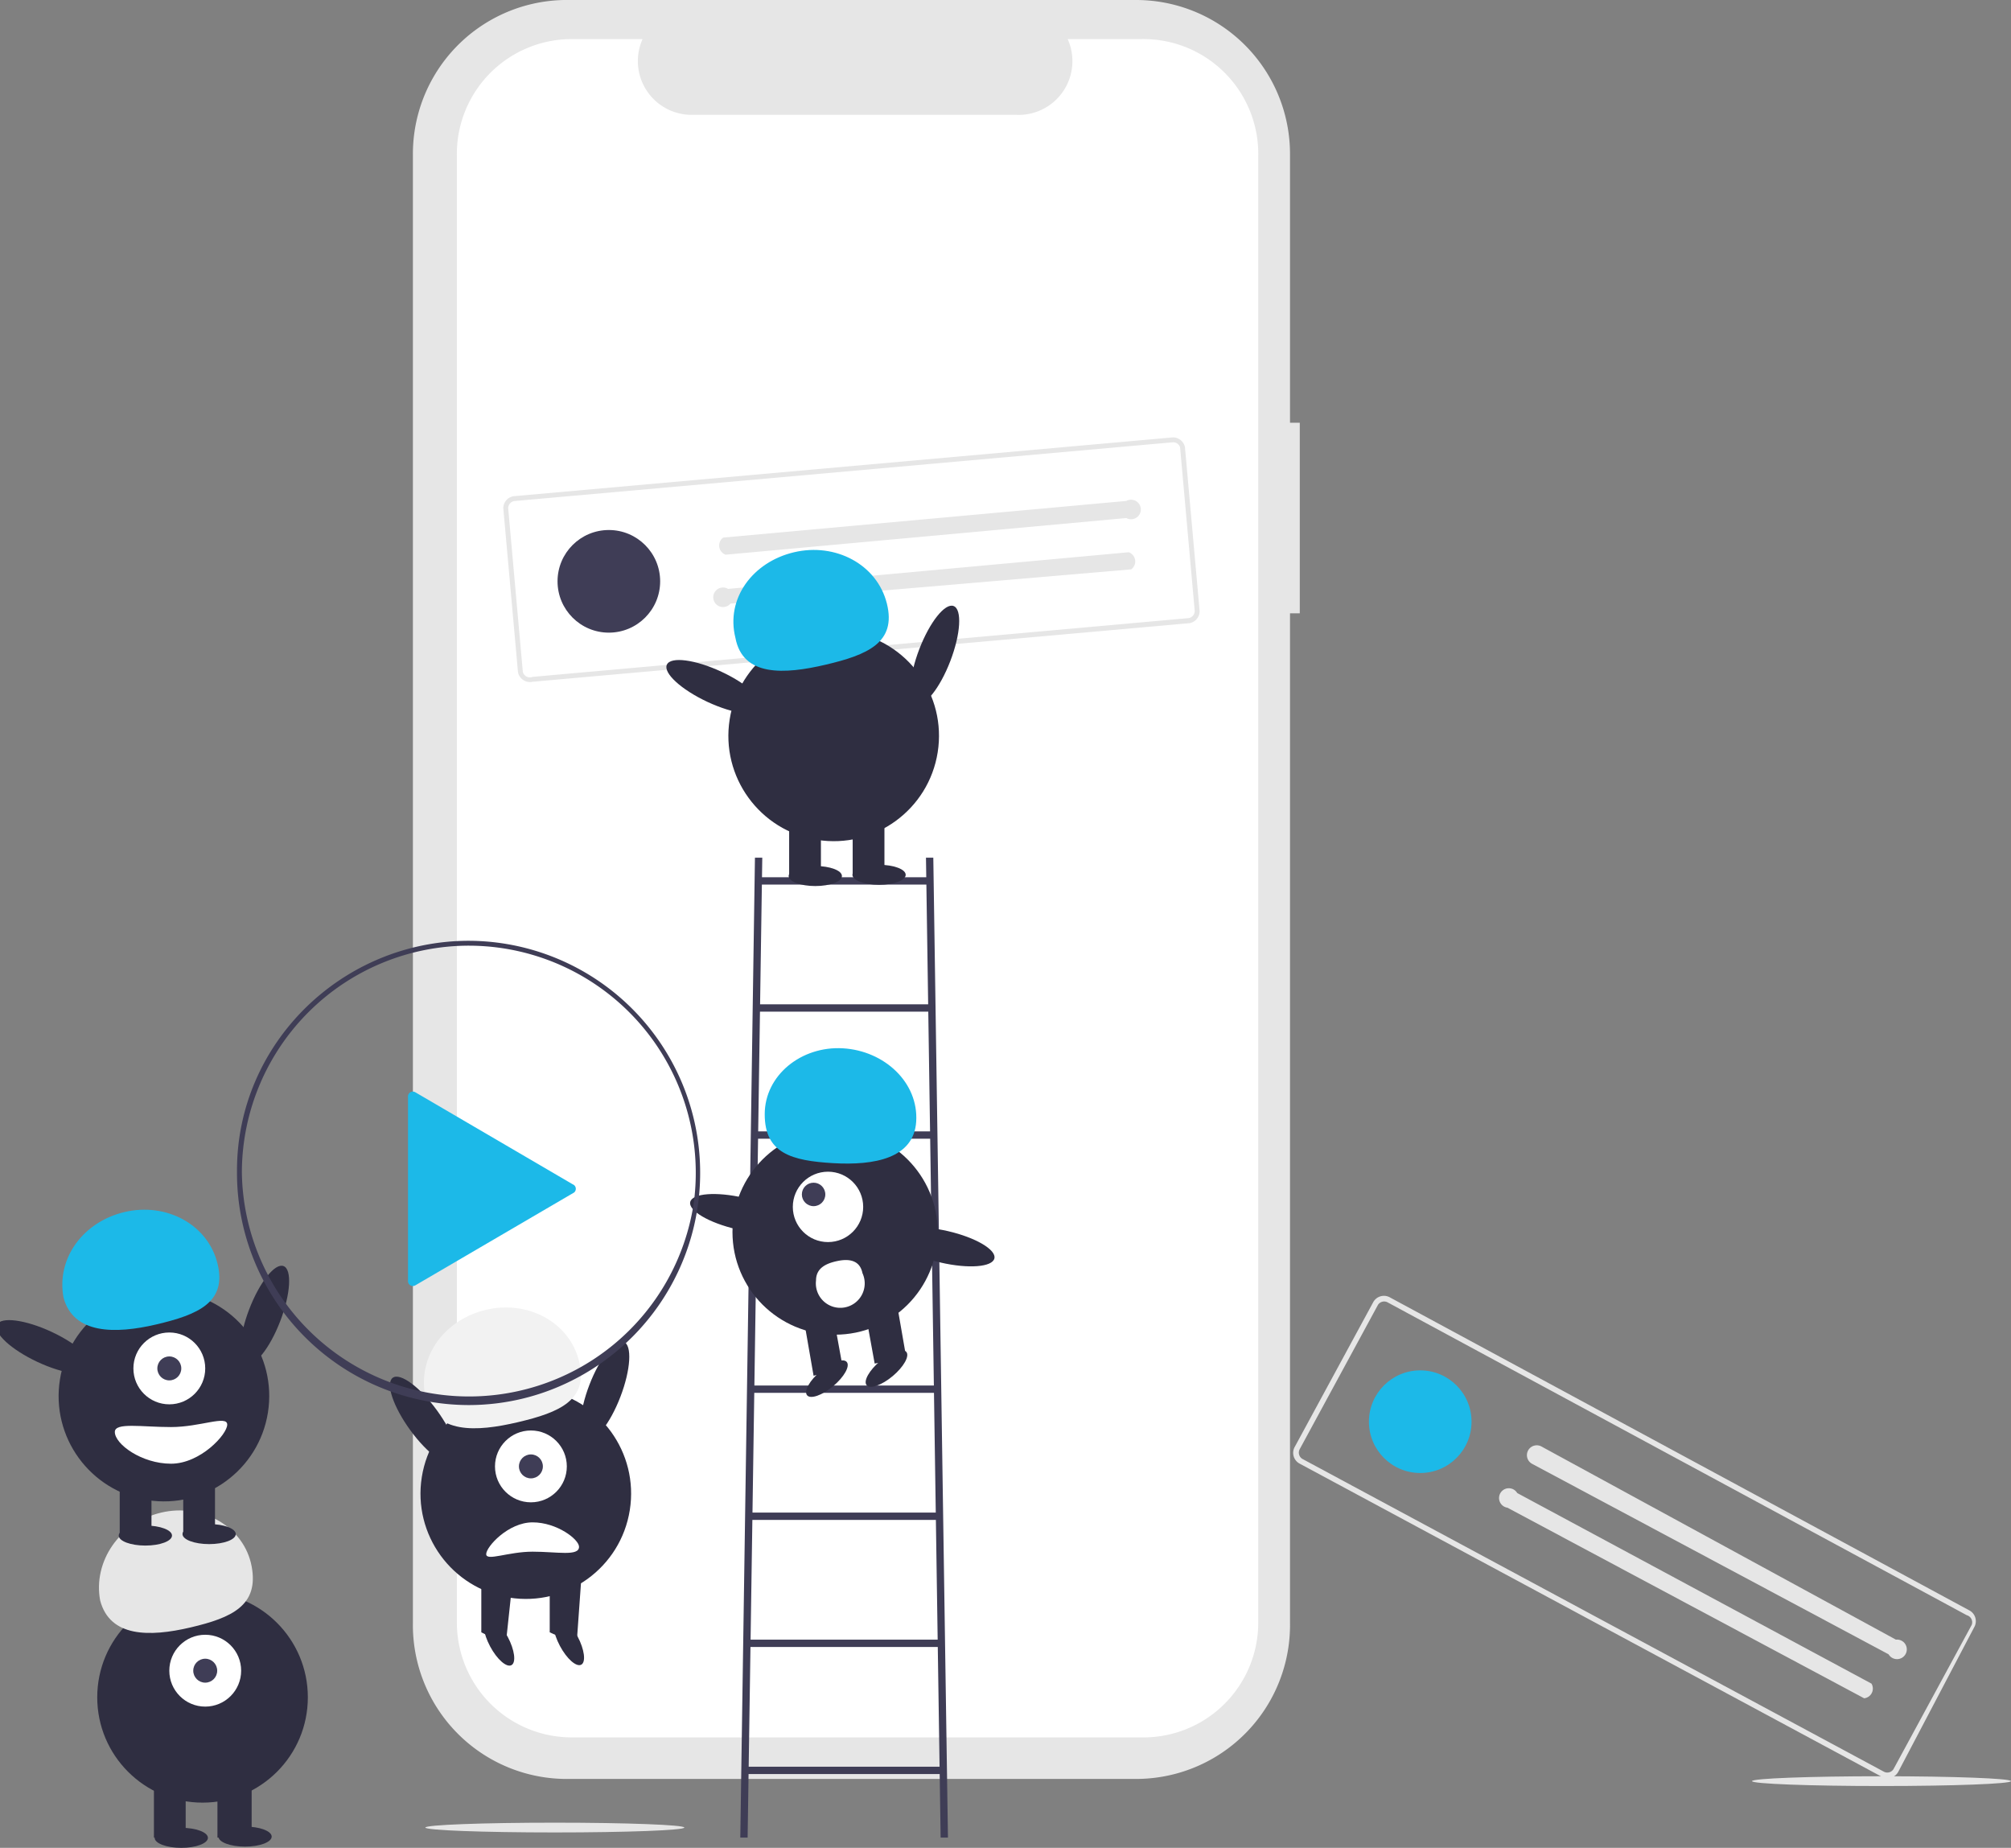
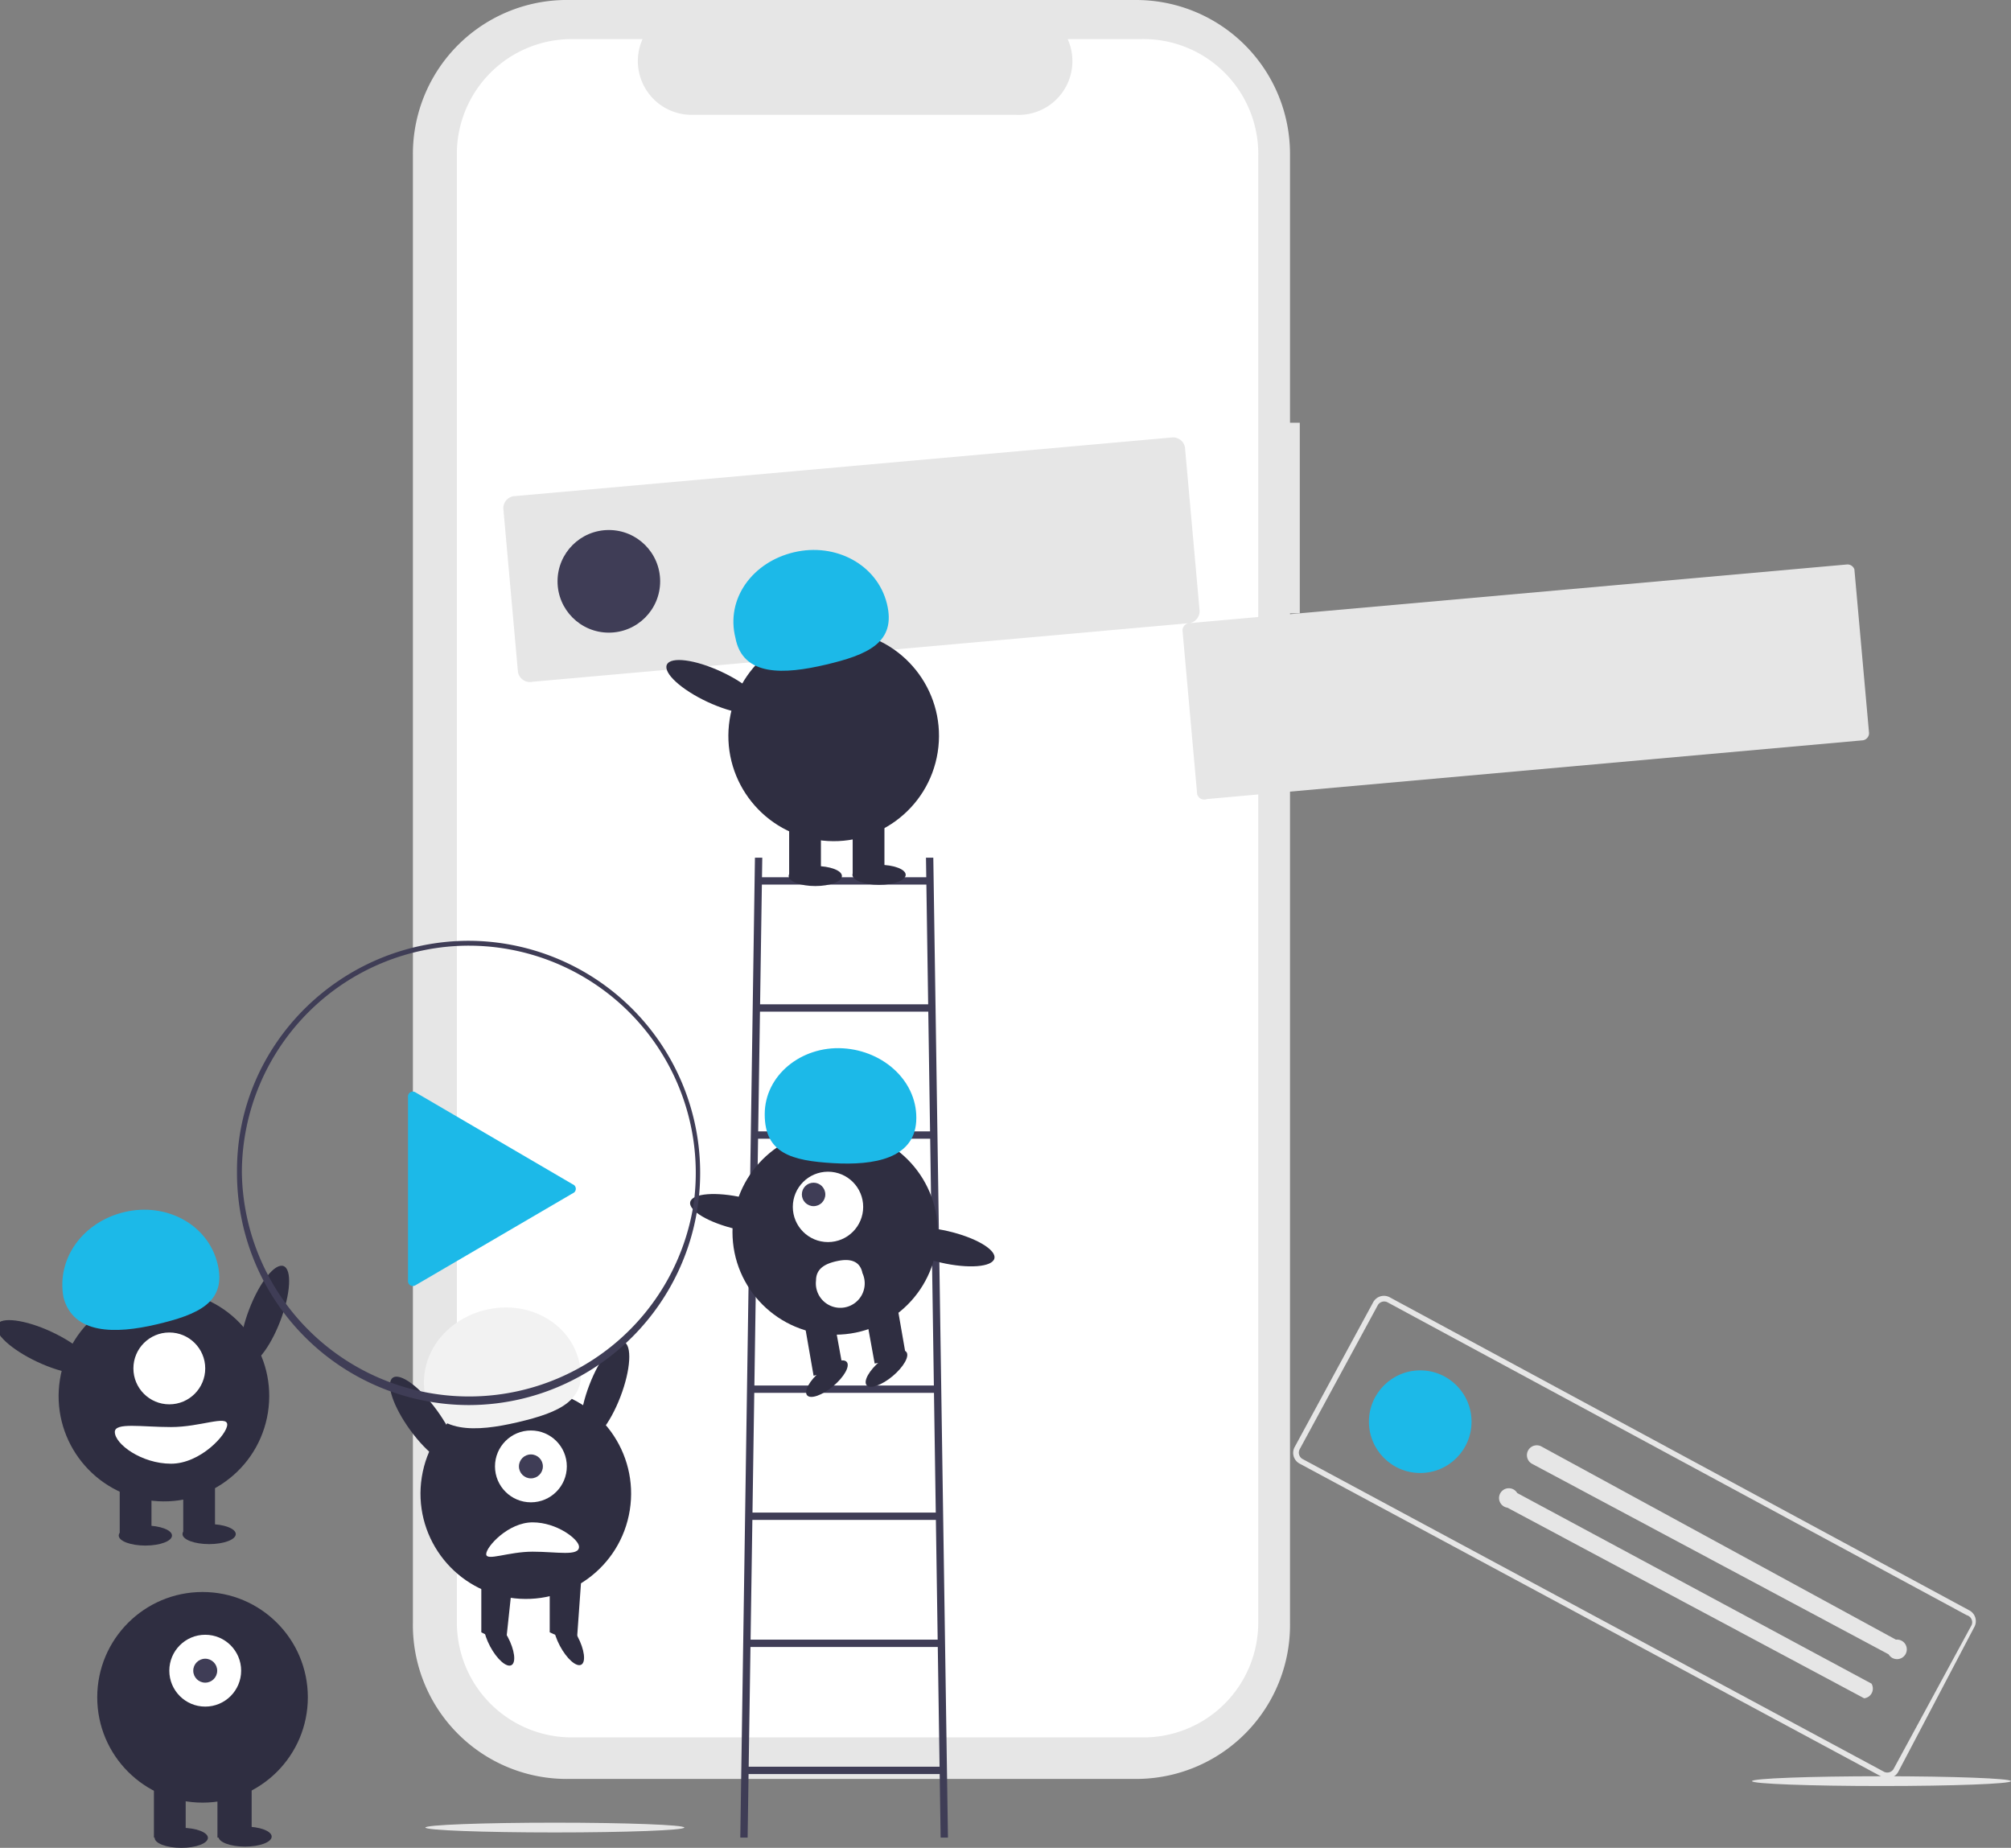
<svg xmlns="http://www.w3.org/2000/svg" data-name="Layer 1" width="823.1" height="756.2">
  <rect width="100%" height="100%" fill="#808080" stroke="none" />
  <path d="M532 173h-4V63a63 63 0 00-63-63H233a63 63 0 00-64 63v601a63 63 0 0064 64h232a63 63 0 0063-64V251h4z" fill="#e6e6e6" />
  <path d="M467 16h-30a22 22 0 01-21 31H283a22 22 0 01-20-31h-29a47 47 0 00-47 48v600a47 47 0 0047 47h233a47 47 0 0048-47V64a47 47 0 00-48-48z" fill="#fff" />
  <path fill="#3f3d56" d="M306 752h-3l6-401h3l-6 401zM388 752h-3l-6-401h3l6 401z" />
  <path fill="#3f3d56" d="M310 359h70v3h-70zM310 411h70v3h-70zM309 463h73v3h-73zM309 515h74v3h-74zM308 567h76v3h-76zM307 619h77v3h-77zM306 671h79v3h-79zM304 723h82v3h-82z" />
  <circle cx="341.8" cy="504.2" r="42" fill="#2f2e41" />
  <path fill="#2f2e41" d="M354 536l13-3 4 23-13 2zM329 540l12-2 4 22-12 3z" />
  <ellipse cx="525.4" cy="636.2" rx="10.6" ry="4" transform="rotate(-40 333 857)" fill="#2f2e41" />
  <ellipse cx="550" cy="631.7" rx="10.6" ry="4" transform="rotate(-40 358 853)" fill="#2f2e41" />
  <circle cx="338.9" cy="493.9" r="14.4" fill="#fff" />
  <circle cx="333" cy="488.8" r="4.8" fill="#3f3d56" />
  <path d="M375 459c1-16-13-29-30-30s-32 11-32 27 11 19 28 20 33-2 34-17z" fill="#1cb9e8" />
  <ellipse cx="491.4" cy="568.5" rx="6.6" ry="21" transform="rotate(-77 352 651)" fill="#2f2e41" />
  <ellipse cx="573.9" cy="582.2" rx="6.6" ry="21" transform="rotate(-77 435 664)" fill="#2f2e41" />
  <path d="M353 521a10 10 0 11-19 3c0-5 4-7 9-8s9 0 10 5z" fill="#fff" />
-   <path d="M487 255l-269 24a5 5 0 01-6-4l-6-67a5 5 0 015-5l269-24a5 5 0 015 4l6 67a5 5 0 01-4 5zm-276-50a3 3 0 00-3 3l6 67a3 3 0 004 2l268-24a3 3 0 003-3l-6-67a3 3 0 00-3-2z" fill="#e6e6e6" />
+   <path d="M487 255l-269 24a5 5 0 01-6-4l-6-67a5 5 0 015-5l269-24a5 5 0 015 4l6 67a5 5 0 01-4 5za3 3 0 00-3 3l6 67a3 3 0 004 2l268-24a3 3 0 003-3l-6-67a3 3 0 00-3-2z" fill="#e6e6e6" />
  <circle cx="249.2" cy="237.9" r="21" fill="#3f3d56" />
  <path d="M296 220a4 4 0 001 7l164-15a4 4 0 100-7zM298 241a4 4 0 101 6l164-14a4 4 0 00-1-7z" fill="#e6e6e6" />
-   <ellipse cx="570.6" cy="340.4" rx="21.5" ry="6.8" transform="rotate(-69 424 441)" fill="#2f2e41" />
  <circle cx="530.8" cy="372.9" r="43.1" transform="rotate(-81 394 448)" fill="#2f2e41" />
  <path fill="#2f2e41" d="M323 335h13v23h-13zM349 335h13v23h-13z" />
  <ellipse cx="333.7" cy="358.5" rx="10.9" ry="4.1" fill="#2f2e41" />
  <ellipse cx="359.8" cy="358" rx="10.9" ry="4.1" fill="#2f2e41" />
  <path d="M301 261c-4-16 7-31 24-35s34 5 38 21-8 21-25 25-34 5-37-11z" fill="#1cb9e8" />
  <ellipse cx="482.3" cy="352.9" rx="6.8" ry="21.5" transform="rotate(-65 331 466)" fill="#2f2e41" />
  <circle cx="82.9" cy="694.6" r="43.1" fill="#2f2e41" />
  <path fill="#2f2e41" d="M63 728h13v24H63zM89 728h14v24H89z" />
  <ellipse cx="74.2" cy="752.1" rx="10.9" ry="4.1" fill="#2f2e41" />
  <ellipse cx="100.3" cy="751.6" rx="10.9" ry="4.1" fill="#2f2e41" />
  <circle cx="84" cy="683.7" r="14.7" fill="#fff" />
  <circle cx="84" cy="683.7" r="4.9" fill="#3f3d56" />
-   <path d="M41 655c-3-16 8-32 25-36s34 6 37 22-8 21-25 25-33 4-37-11z" fill="#e6e6e6" />
  <ellipse cx="296.4" cy="610.2" rx="21.5" ry="6.8" transform="rotate(-69 150 711)" fill="#2f2e41" />
  <circle cx="256.6" cy="642.8" r="43.1" transform="rotate(-81 120 718)" fill="#2f2e41" />
  <path fill="#2f2e41" d="M49 605h13v23H49zM75 605h13v23H75z" />
  <ellipse cx="59.5" cy="628.4" rx="10.9" ry="4.1" fill="#2f2e41" />
  <ellipse cx="85.6" cy="627.8" rx="10.9" ry="4.1" fill="#2f2e41" />
  <circle cx="69.3" cy="560" r="14.7" fill="#fff" />
-   <circle cx="69.3" cy="560" r="4.9" fill="#3f3d56" />
  <path d="M26 531c-3-16 8-31 25-35s34 5 38 21-8 21-25 25-34 4-38-11z" fill="#1cb9e8" />
  <ellipse cx="208.1" cy="622.8" rx="6.8" ry="21.5" transform="rotate(-65 57 736)" fill="#2f2e41" />
  <path d="M47 586c0 5 11 13 23 13s23-12 23-16-11 1-23 1-23-2-23 2z" fill="#fff" />
  <ellipse cx="435.5" cy="641.4" rx="21.5" ry="6.8" transform="rotate(-69 289 742)" fill="#2f2e41" />
  <circle cx="404.7" cy="682.9" r="43.1" transform="rotate(-81 268 758)" fill="#2f2e41" />
  <path fill="#2f2e41" d="M197 645h13l-3 28-10-5v-23z" />
  <ellipse cx="390.9" cy="743.4" rx="4.1" ry="10.9" transform="rotate(-28 154 1082)" fill="#2f2e41" />
  <path fill="#2f2e41" d="M225 645h13l-2 28-11-5v-23z" />
  <ellipse cx="419.5" cy="743.5" rx="4.1" ry="10.9" transform="rotate(-28 182 1082)" fill="#2f2e41" />
  <circle cx="217.3" cy="600.1" r="14.7" fill="#fff" />
  <circle cx="217.3" cy="600.1" r="4.9" fill="#3f3d56" />
  <path d="M174 571c-3-16 8-31 25-35s34 5 38 21-8 21-25 25-34 5-38-11z" fill="#f2f2f2" />
  <ellipse cx="359.2" cy="652.9" rx="6.8" ry="21.5" transform="rotate(-36 156 903)" fill="#2f2e41" />
  <path d="M237 633c0-3-9-10-19-10s-19 10-19 13 9-1 19-1 19 2 19-2z" fill="#fff" />
  <path d="M192 575a95 95 0 01-95-95v-1c0-52 43-94 95-94a95 95 0 0142 180 94 94 0 01-42 10zm0-188a93 93 0 00-93 92v1a93 93 0 00185 12 93 93 0 00-92-105z" fill="#3f3d56" />
  <path d="M235 485l-65-38a2 2 0 00-3 2v75a2 2 0 003 2l65-38a2 2 0 000-3l-65-38a2 2 0 00-3 2v75a2 2 0 003 2l65-38a2 2 0 000-3z" fill="#1cb9e8" />
  <ellipse cx="227.1" cy="747.9" rx="53" ry="2" fill="#e6e6e6" />
  <ellipse cx="770.1" cy="728.9" rx="53" ry="2" fill="#e6e6e6" />
  <path d="M770 727L532 599a5 5 0 01-2-7l32-59a5 5 0 017-2l237 128a5 5 0 012 7l-31 59a5 5 0 01-7 2zM568 533a3 3 0 00-4 1l-32 59a3 3 0 001 4l238 128a3 3 0 004-1l32-59a3 3 0 00-2-4z" fill="#e6e6e6" />
  <circle cx="581.3" cy="581.8" r="21" fill="#1cb9e8" />
  <path d="M631 592a4 4 0 10-4 7l146 78a4 4 0 103-6zM621 611a4 4 0 10-4 6l146 78a4 4 0 003-6z" fill="#e6e6e6" />
</svg>